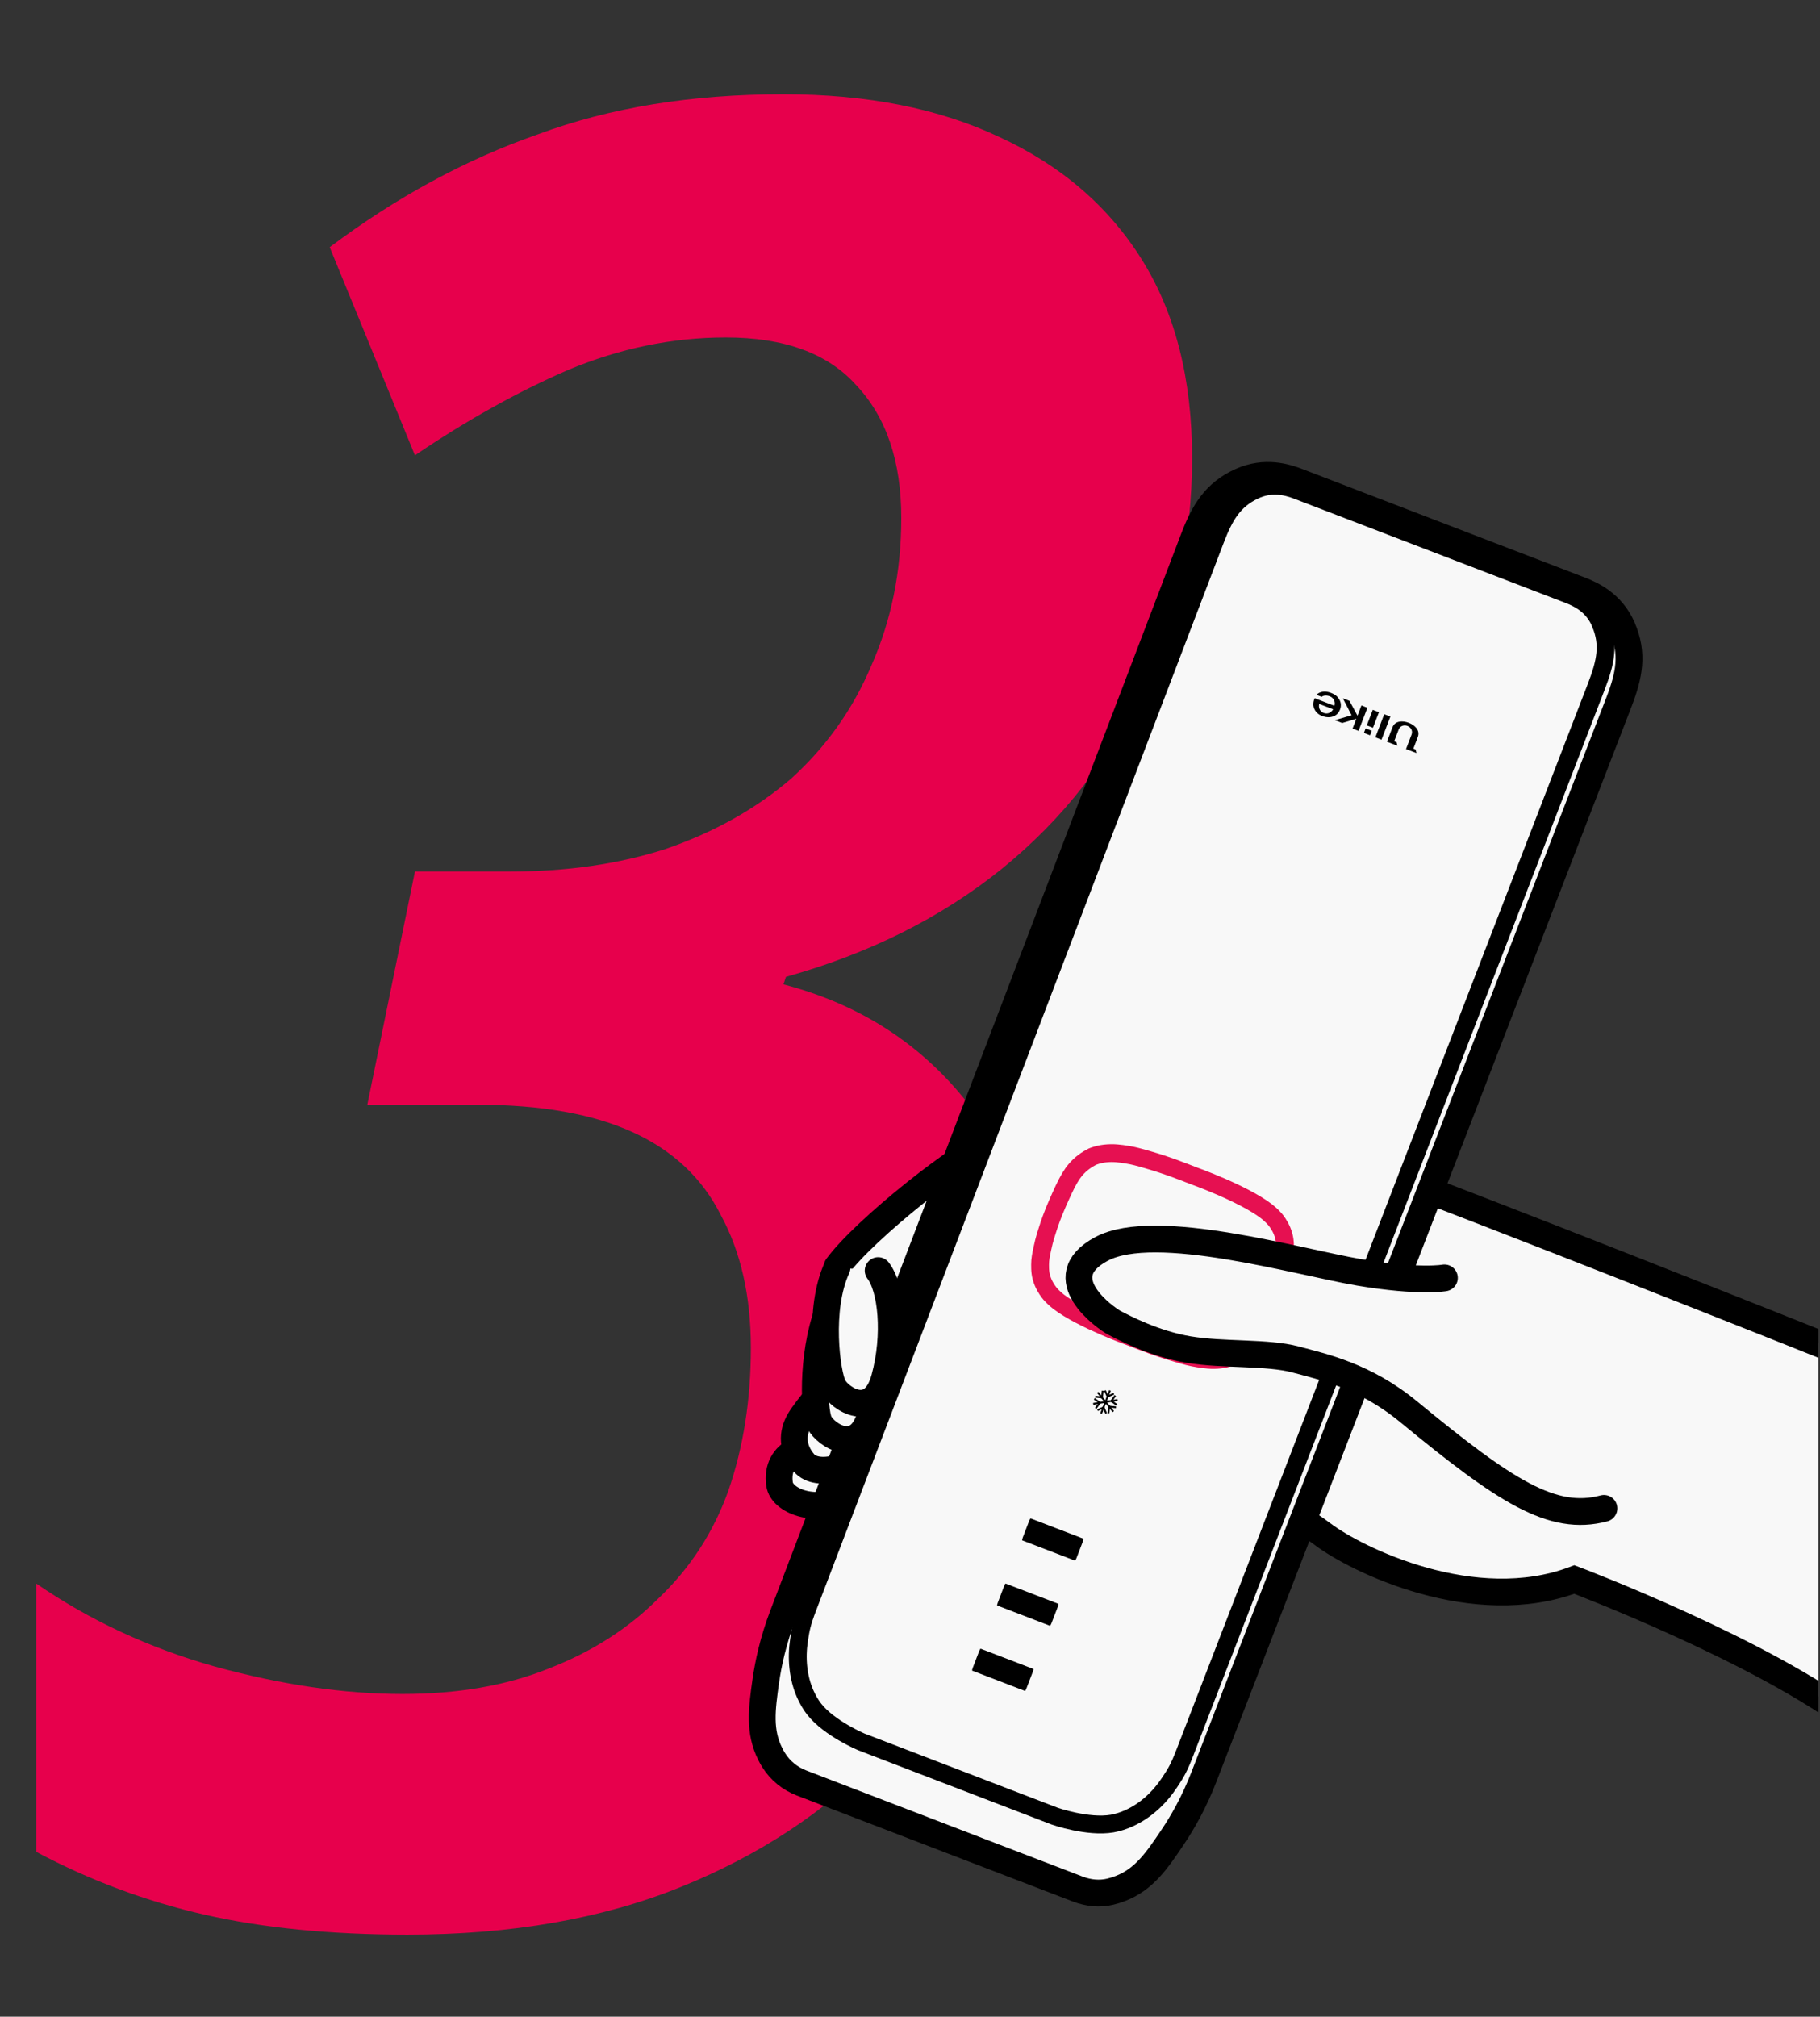
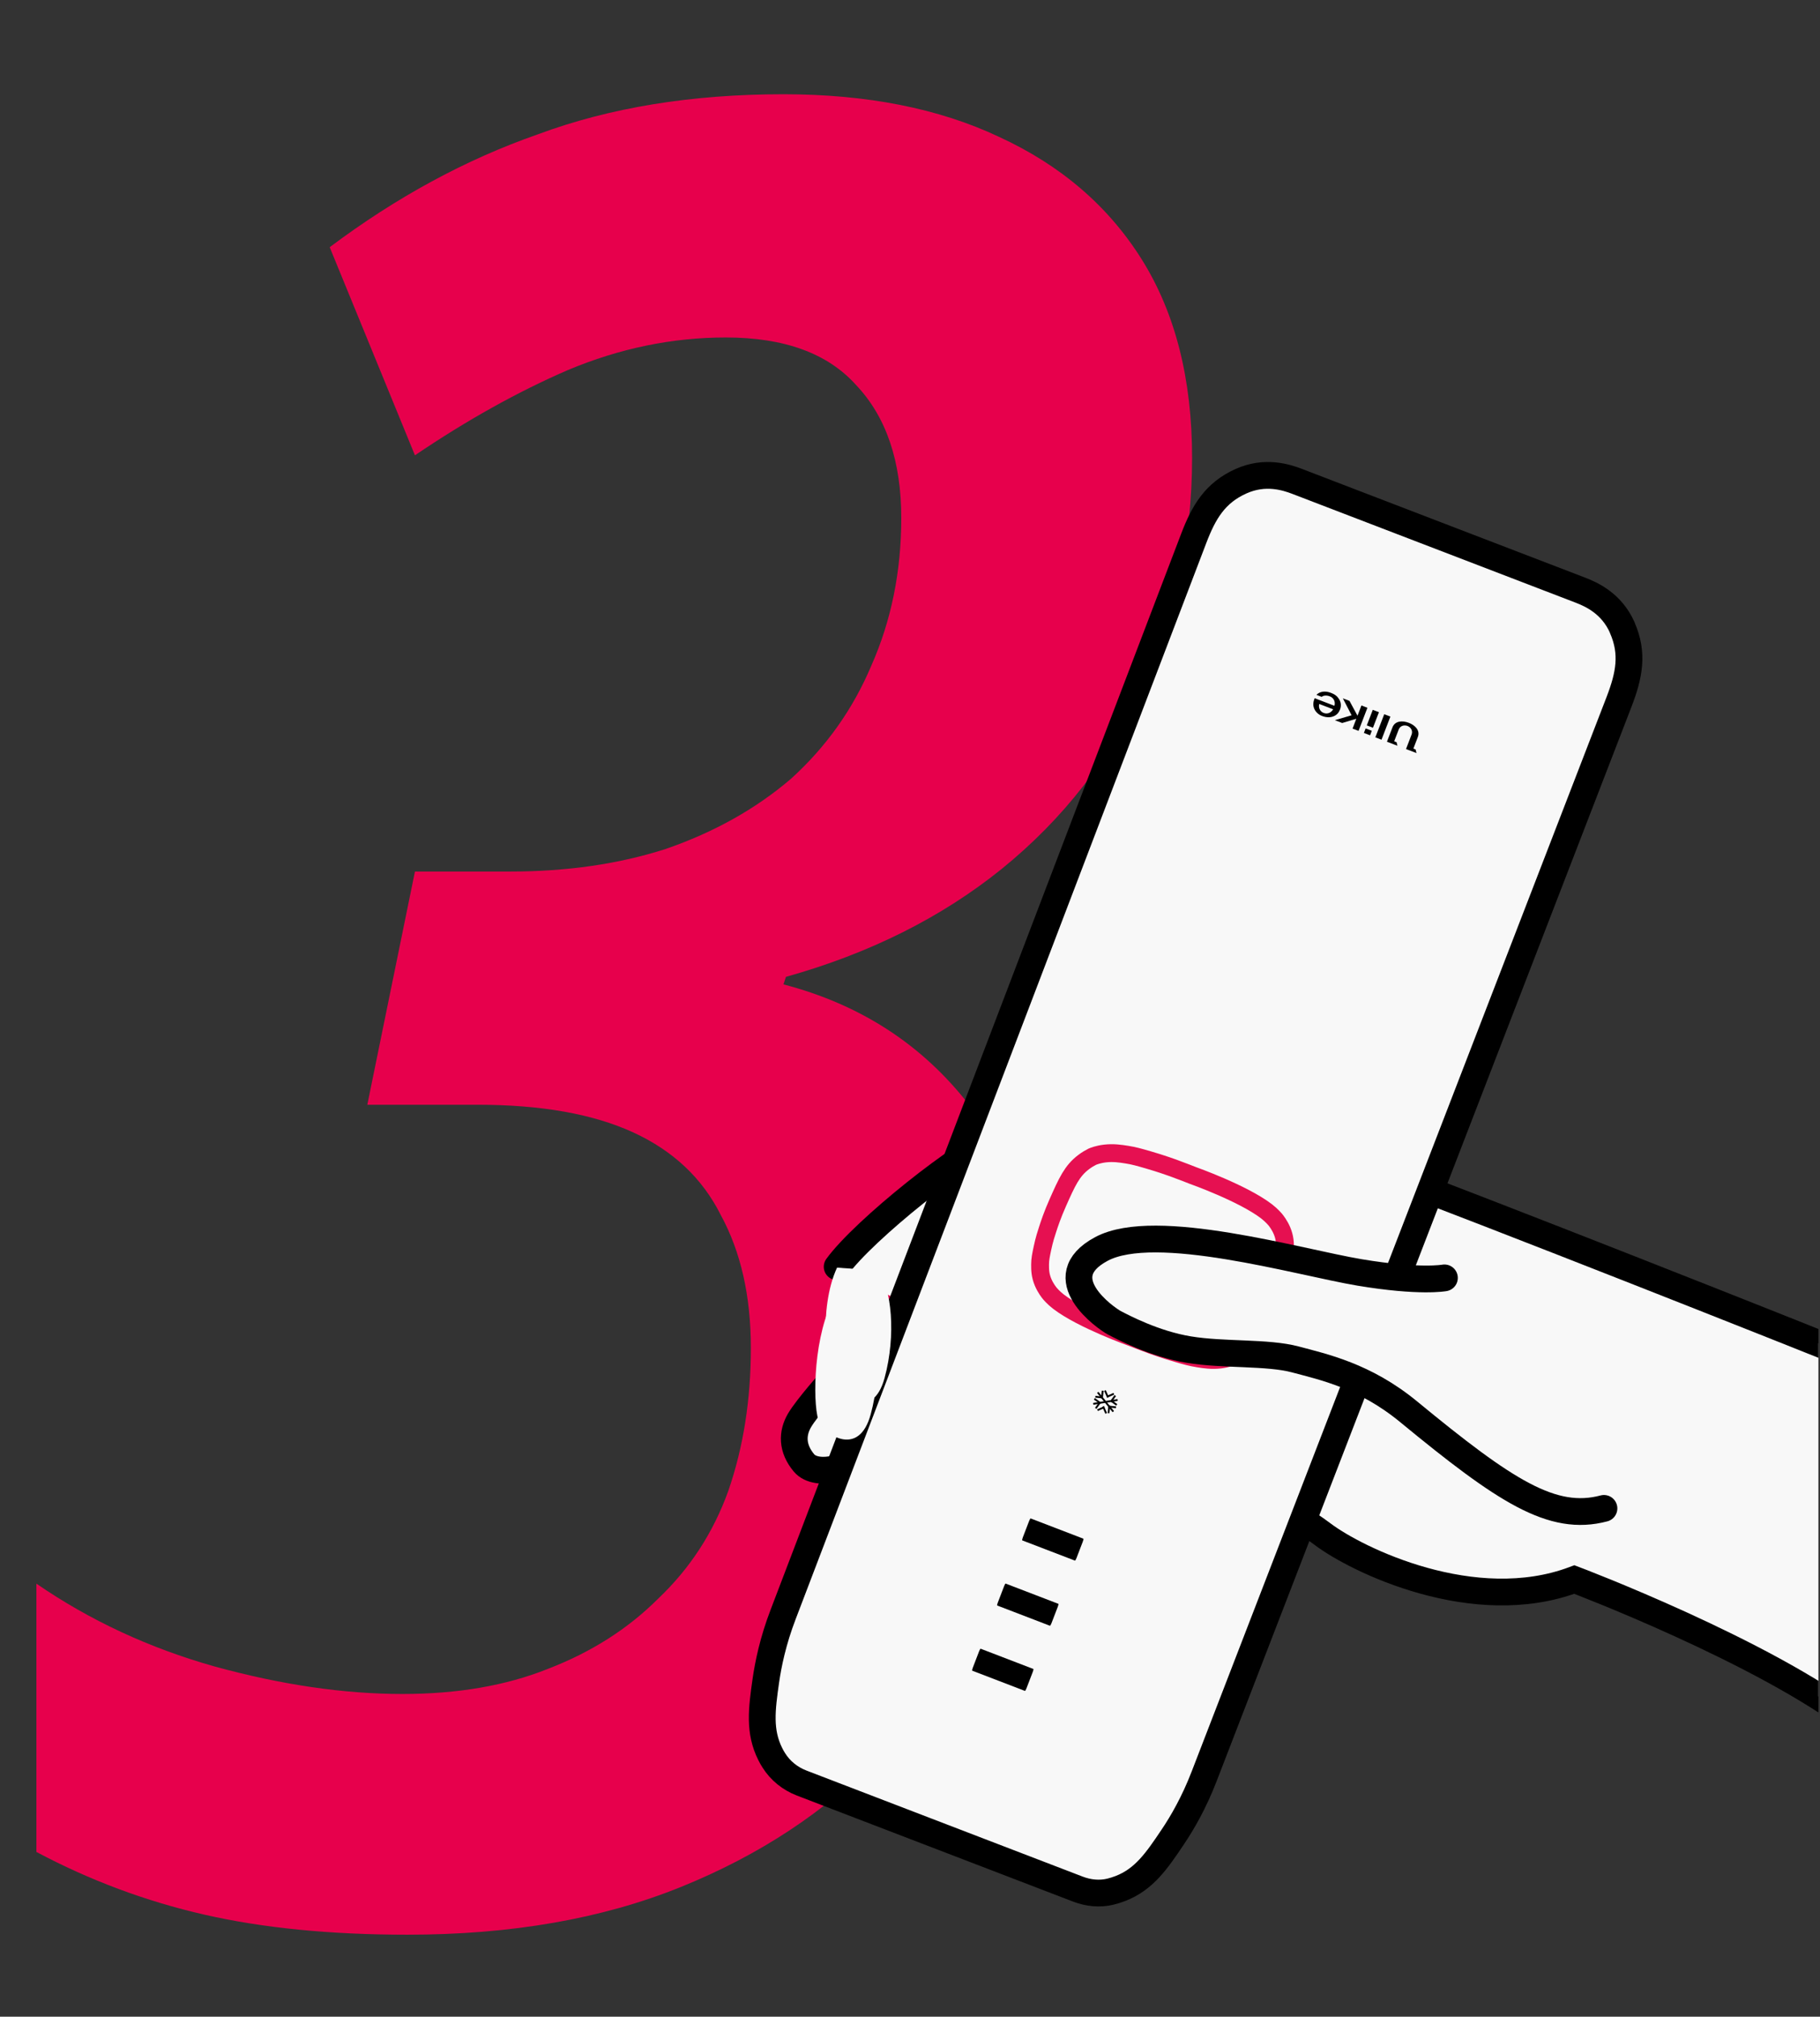
<svg xmlns="http://www.w3.org/2000/svg" fill="none" viewBox="0 0 102 113" height="113" width="102">
  <rect x="0" y="0" width="102" height="113" fill="#333333" stroke="none" />
  <g clip-path="url(#clip0_1217_254)">
    <path fill="#E7004C" d="M22.834 108.405C18.525 108.405 14.732 108.03 11.453 107.281C8.175 106.531 5.037 105.361 2.04 103.768V88.735C5.037 90.796 8.363 92.341 12.015 93.372C15.762 94.402 19.274 94.917 22.553 94.917C25.643 94.917 28.36 94.449 30.701 93.512C33.137 92.576 35.197 91.264 36.883 89.578C38.663 87.892 39.974 85.879 40.817 83.537C41.66 81.102 42.081 78.432 42.081 75.529C42.081 72.625 41.52 70.143 40.396 68.082C39.365 66.022 37.726 64.476 35.478 63.446C33.23 62.416 30.327 61.901 26.767 61.901H20.586L23.255 48.834H28.594C31.779 48.834 34.682 48.413 37.305 47.57C40.021 46.633 42.362 45.322 44.33 43.636C46.296 41.856 47.795 39.749 48.825 37.314C49.949 34.785 50.511 32.022 50.511 29.025C50.511 25.84 49.668 23.358 47.982 21.578C46.39 19.799 43.955 18.909 40.677 18.909C37.679 18.909 34.729 19.518 31.825 20.735C29.015 21.953 26.159 23.545 23.255 25.512L18.478 13.851C22.225 11.041 26.112 8.934 30.139 7.529C34.167 6.03 38.757 5.281 43.908 5.281C48.591 5.281 52.619 6.077 55.991 7.669C59.456 9.261 62.126 11.556 63.999 14.553C65.872 17.551 66.809 21.25 66.809 25.653C66.809 30.242 65.872 34.551 63.999 38.578C62.219 42.512 59.597 45.884 56.131 48.694C52.759 51.41 48.732 53.424 44.048 54.735L43.908 55.157C48.217 56.281 51.682 58.529 54.305 61.901C57.021 65.179 58.379 69.581 58.379 75.107C58.379 79.603 57.63 83.865 56.131 87.892C54.633 91.826 52.338 95.339 49.247 98.43C46.25 101.52 42.55 103.956 38.148 105.735C33.745 107.515 28.641 108.405 22.834 108.405Z" />
    <path fill="#F8F8F8" d="M55.974 63.738C54.044 64.421 48.416 68.915 46.918 70.979L74.122 85.961C76.028 87.403 82.609 90.62 88.232 88.504C88.232 88.504 98.854 92.514 104.087 96.567L114.43 80.305C111.533 79.076 71.118 62.897 68.182 62.421C65.246 61.945 57.909 63.057 55.974 63.738Z" />
    <path stroke-linecap="round" stroke-miterlimit="10" stroke-width="1.5" stroke="black" d="M46.918 70.979C48.416 68.915 54.044 64.421 55.974 63.738C57.909 63.057 65.246 61.945 68.182 62.421C71.118 62.897 111.533 79.076 114.43 80.305M104.087 96.567C98.854 92.514 88.232 88.504 88.232 88.504C82.609 90.62 76.028 87.403 74.122 85.961C72.215 84.519 67.062 81.717 67.062 81.717" />
-     <path stroke-linecap="round" stroke-miterlimit="10" stroke-width="1.5" stroke="black" fill="#F8F8F8" d="M47.017 80.437C47.017 80.437 45.234 80.957 44.596 81.292C43.958 81.628 43.558 82.243 43.69 83.164C43.822 84.085 45.644 84.82 47.324 83.983C49.005 83.146 49.441 83.47 49.441 83.47L49.005 81.299L47.017 80.437Z" />
    <path stroke-linecap="round" stroke-miterlimit="10" stroke-width="1.5" stroke="black" fill="#F8F8F8" d="M46.655 77.267C46.655 77.267 45.229 78.868 44.809 79.586C44.387 80.306 44.372 81.151 45.06 81.972C45.751 82.795 47.984 82.397 49.12 80.551C50.256 78.704 50.88 78.752 50.88 78.752L49.125 76.894L46.655 77.267Z" />
    <path stroke-linejoin="round" stroke-linecap="round" stroke-miterlimit="10" stroke-width="1.5" stroke="black" fill="#F8F8F8" d="M90.918 35.161C90.319 33.813 89.204 33.31 88.552 33.06L72.723 26.983C72.074 26.733 70.905 26.359 69.558 26.96C68.093 27.613 67.459 28.703 66.901 30.167C59.232 50.263 51.564 70.359 43.892 90.454C43.316 91.954 43.054 93.25 42.921 94.167C42.691 95.785 42.533 97.014 43.167 98.281C43.228 98.407 43.297 98.524 43.365 98.632C43.729 99.215 44.283 99.659 44.925 99.906L60.409 105.85C60.99 106.073 61.626 106.141 62.231 105.993C62.413 105.949 62.599 105.891 62.793 105.816C64.114 105.304 64.819 104.284 65.729 102.924C66.248 102.154 66.917 101.012 67.492 99.514C75.243 79.45 82.993 59.385 90.74 39.32C91.301 37.857 91.563 36.624 90.912 35.158L90.918 35.161Z" />
-     <path stroke-linecap="round" stroke-miterlimit="10" stroke="black" fill="#F8F8F8" d="M89.708 34.941C89.297 33.952 88.523 33.548 87.896 33.307L72.725 27.483C72.098 27.242 71.253 27.024 70.286 27.484C69.135 28.032 68.628 28.885 68.101 30.267L45.267 90.073C44.938 90.931 44.878 91.263 44.782 91.884C44.625 92.916 44.717 93.975 45.126 94.909C45.257 95.203 45.42 95.499 45.626 95.763C46.482 96.852 48.279 97.605 48.279 97.605L59.131 101.771C59.131 101.771 60.969 102.41 62.335 102.178C62.665 102.119 62.987 102.011 63.278 101.878C64.207 101.458 64.983 100.735 65.558 99.861C65.906 99.336 66.079 99.052 66.41 98.19L89.465 38.469C89.996 37.089 90.192 36.12 89.704 34.94L89.708 34.941Z" />
    <path fill="black" d="M60.716 86.215L57.763 85.081C57.748 85.075 57.709 85.139 57.676 85.224L57.322 86.146C57.29 86.231 57.276 86.305 57.291 86.311L60.244 87.444C60.259 87.45 60.298 87.386 60.331 87.301L60.685 86.379C60.717 86.294 60.731 86.221 60.716 86.215Z" />
    <path fill="black" d="M59.315 89.865L56.361 88.731C56.346 88.725 56.307 88.789 56.275 88.874L55.921 89.796C55.888 89.881 55.874 89.955 55.889 89.96L58.842 91.094C58.858 91.1 58.896 91.036 58.929 90.951L59.283 90.029C59.315 89.944 59.33 89.871 59.315 89.865Z" />
    <path fill="black" d="M57.913 93.515L54.96 92.381C54.945 92.375 54.906 92.439 54.873 92.524L54.519 93.447C54.487 93.531 54.472 93.605 54.488 93.611L57.441 94.745C57.456 94.751 57.495 94.686 57.527 94.601L57.881 93.679C57.914 93.594 57.928 93.521 57.913 93.515Z" />
    <path stroke-miterlimit="10" stroke="#E61051" d="M71.605 71.893C71.774 71.392 71.856 71.016 71.887 70.863C71.972 70.457 72.015 70.254 72.017 69.953C72.017 69.666 72.015 69.356 71.847 68.958C71.706 68.629 71.523 68.402 71.473 68.34C71.473 68.34 71.27 68.093 70.979 67.871C69.653 66.856 66.853 65.864 66.853 65.864C66.853 65.864 66.189 65.601 65.721 65.433C65.049 65.195 64.553 65.047 64.352 64.99C63.816 64.835 63.547 64.759 63.163 64.698C62.794 64.639 62.402 64.579 61.93 64.633C61.541 64.679 61.289 64.783 61.22 64.811C61.097 64.874 60.919 64.97 60.725 65.119C60.079 65.608 59.803 66.216 59.282 67.389C58.983 68.066 58.818 68.556 58.702 68.919C58.649 69.079 58.524 69.455 58.421 69.948C58.335 70.355 58.292 70.558 58.29 70.859C58.29 71.145 58.292 71.456 58.461 71.854C58.601 72.182 58.784 72.41 58.835 72.472C58.835 72.472 59.038 72.719 59.329 72.94C60.655 73.955 63.455 74.948 63.455 74.948C63.455 74.948 64.118 75.21 64.586 75.378C65.259 75.617 65.755 75.764 65.956 75.822C66.492 75.977 66.76 76.052 67.144 76.114C67.513 76.173 67.906 76.233 68.377 76.179C68.767 76.132 69.018 76.029 69.088 76.001C69.088 76.001 69.359 75.885 69.582 75.692C70.604 74.818 71.291 72.733 71.291 72.733C71.291 72.733 71.49 72.244 71.604 71.896L71.605 71.893Z" />
-     <path fill="black" d="M62.246 77.923L62.171 77.894C62.165 77.892 62.159 77.895 62.157 77.9L61.667 79.175C61.665 79.181 61.668 79.187 61.673 79.19L61.748 79.219C61.754 79.221 61.761 79.218 61.763 79.212L62.252 77.937C62.254 77.932 62.252 77.925 62.246 77.923Z" />
    <path fill="black" d="M61.962 77.896L61.888 77.929C61.883 77.931 61.88 77.938 61.883 77.944L62.046 78.312C62.049 78.317 62.055 78.32 62.061 78.317L62.134 78.284C62.14 78.282 62.142 78.275 62.14 78.27L61.976 77.902C61.974 77.896 61.968 77.894 61.962 77.896Z" />
    <path fill="black" d="M62.02 78.231L62.053 78.304C62.055 78.31 62.062 78.312 62.067 78.31L62.435 78.146C62.441 78.143 62.443 78.137 62.441 78.131L62.408 78.058C62.405 78.052 62.399 78.05 62.393 78.052L62.026 78.216C62.02 78.219 62.017 78.225 62.02 78.231Z" />
    <path fill="black" d="M61.912 78.879L61.879 78.805C61.876 78.799 61.87 78.797 61.864 78.799L61.496 78.964C61.491 78.966 61.489 78.972 61.491 78.978L61.524 79.052C61.526 79.057 61.533 79.06 61.538 79.057L61.906 78.893C61.911 78.891 61.914 78.884 61.912 78.879Z" />
    <path fill="black" d="M61.958 79.212L62.032 79.18C62.037 79.177 62.04 79.171 62.037 79.165L61.874 78.797C61.871 78.791 61.865 78.789 61.859 78.791L61.786 78.824C61.78 78.827 61.778 78.833 61.78 78.839L61.944 79.207C61.946 79.212 61.953 79.215 61.958 79.212Z" />
    <path fill="black" d="M61.554 77.992L61.491 78.043C61.486 78.047 61.486 78.053 61.489 78.058L62.347 79.119C62.351 79.124 62.358 79.125 62.363 79.121L62.425 79.07C62.43 79.066 62.431 79.059 62.427 79.055L61.569 77.994C61.565 77.989 61.558 77.988 61.554 77.992Z" />
    <path fill="black" d="M61.391 78.221L61.383 78.301C61.382 78.307 61.386 78.312 61.392 78.313L61.793 78.355C61.799 78.356 61.804 78.352 61.805 78.345L61.813 78.265C61.814 78.259 61.81 78.254 61.804 78.253L61.403 78.211C61.397 78.21 61.392 78.215 61.391 78.221Z" />
    <path fill="black" d="M61.717 78.34L61.797 78.349C61.803 78.349 61.808 78.345 61.809 78.339L61.851 77.938C61.852 77.932 61.847 77.927 61.841 77.926L61.761 77.918C61.755 77.917 61.749 77.922 61.749 77.928L61.707 78.328C61.706 78.334 61.71 78.34 61.717 78.34Z" />
    <path fill="black" d="M62.211 78.764L62.131 78.755C62.125 78.755 62.119 78.759 62.119 78.765L62.077 79.166C62.076 79.172 62.08 79.177 62.086 79.178L62.166 79.186C62.172 79.187 62.178 79.182 62.178 79.176L62.221 78.776C62.221 78.77 62.217 78.764 62.211 78.764Z" />
    <path fill="black" d="M62.542 78.894L62.55 78.814C62.551 78.808 62.547 78.802 62.541 78.802L62.14 78.76C62.134 78.759 62.129 78.764 62.128 78.77L62.12 78.85C62.119 78.856 62.123 78.861 62.13 78.862L62.53 78.904C62.536 78.904 62.541 78.9 62.542 78.894Z" />
    <path fill="black" d="M61.261 78.621L61.274 78.7C61.275 78.706 61.281 78.71 61.286 78.71L62.634 78.496C62.64 78.495 62.644 78.489 62.643 78.483L62.631 78.403C62.63 78.397 62.624 78.393 62.618 78.394L61.27 78.608C61.264 78.609 61.261 78.615 61.261 78.621Z" />
    <path fill="black" d="M61.377 78.889L61.442 78.936C61.447 78.94 61.454 78.939 61.457 78.934L61.694 78.608C61.698 78.603 61.697 78.596 61.692 78.593L61.627 78.545C61.622 78.542 61.615 78.543 61.611 78.548L61.374 78.874C61.371 78.879 61.372 78.885 61.377 78.889Z" />
    <path fill="black" d="M61.651 78.659L61.699 78.593C61.702 78.588 61.701 78.582 61.696 78.578L61.371 78.341C61.366 78.338 61.359 78.339 61.355 78.344L61.308 78.409C61.304 78.414 61.306 78.421 61.31 78.424L61.636 78.661C61.641 78.665 61.648 78.663 61.651 78.659Z" />
    <path fill="black" d="M62.268 78.438L62.221 78.503C62.217 78.508 62.218 78.514 62.223 78.518L62.549 78.755C62.554 78.758 62.561 78.757 62.564 78.752L62.612 78.687C62.615 78.682 62.614 78.676 62.609 78.672L62.283 78.435C62.279 78.432 62.272 78.433 62.268 78.438Z" />
    <path fill="black" d="M62.536 78.222L62.471 78.174C62.466 78.171 62.459 78.172 62.456 78.177L62.219 78.503C62.216 78.507 62.217 78.514 62.222 78.518L62.287 78.565C62.292 78.569 62.299 78.568 62.302 78.563L62.539 78.237C62.542 78.232 62.541 78.225 62.536 78.222Z" />
    <path fill="black" d="M77.281 39.906L76.936 39.773L76.601 40.645L76.946 40.777L77.281 39.906Z" />
    <path fill="black" d="M77.923 40.152L77.578 40.019L77.08 41.315L77.425 41.447L77.923 40.152Z" />
    <path fill="black" d="M76.881 40.948L76.535 40.816L76.438 41.068L76.784 41.201L76.881 40.948Z" />
    <path fill="black" d="M74.822 40.35L74.819 40.357L75.222 40.511L76.014 40.274L75.803 40.825L76.138 40.953L76.635 39.658L76.3 39.529L76.08 40.103L75.631 39.272L75.266 39.132L75.263 39.139L75.749 40.078L74.822 40.35Z" />
    <path fill="black" d="M78.258 41.583L78.135 41.536L78.389 40.876C78.47 40.664 78.696 40.606 78.881 40.677C79.065 40.747 79.191 40.941 79.113 41.154L78.799 41.971L79.386 42.196L79.335 41.992L79.212 41.945L79.46 41.299C79.606 40.92 79.295 40.628 78.952 40.5C78.611 40.369 78.184 40.378 78.04 40.754L77.73 41.56L78.318 41.786L78.267 41.582L78.258 41.583Z" />
    <path fill="black" d="M73.667 39.737C73.749 39.91 73.913 40.056 74.11 40.123C74.34 40.208 74.562 40.211 74.75 40.13C74.918 40.061 75.036 39.926 75.1 39.758C75.175 39.564 75.162 39.354 75.049 39.178C74.942 39.007 74.823 38.911 74.597 38.824C74.532 38.799 74.476 38.782 74.418 38.771C74.131 38.712 73.906 38.798 73.779 38.934L74.073 39.046C74.15 38.978 74.319 38.937 74.531 39.018C74.766 39.108 74.85 39.349 74.786 39.547L73.68 39.123C73.581 39.348 73.582 39.56 73.665 39.733L73.667 39.737ZM74.711 39.742L74.706 39.756C74.614 39.913 74.417 40.037 74.182 39.947C73.946 39.856 73.891 39.612 73.934 39.46L73.939 39.446L74.711 39.742Z" />
    <path fill="#F8F8F8" d="M80.951 71.602C80.951 71.602 79.586 71.862 76.191 71.296C72.794 70.725 64.752 68.367 61.731 69.98C58.71 71.593 61.994 73.877 62.456 74.121C62.92 74.362 64.689 75.304 66.625 75.62C68.563 75.941 71.04 75.754 72.596 76.171C74.151 76.588 76.496 77.084 78.945 79.103C84.36 83.559 87 85.286 89.892 84.518" />
    <path stroke-linecap="round" stroke-miterlimit="10" stroke-width="1.5" stroke="black" d="M80.951 71.602C80.951 71.602 79.586 71.862 76.191 71.296C72.794 70.725 64.752 68.367 61.731 69.98C58.71 71.593 61.994 73.877 62.456 74.121C62.92 74.362 64.689 75.304 66.625 75.62C68.563 75.941 71.04 75.754 72.596 76.171C74.151 76.588 76.496 77.084 78.945 79.103C84.36 83.559 87 85.286 89.892 84.518" />
    <path fill="#F8F8F8" d="M46.589 73.03C45.516 75.347 45.561 79.004 45.922 79.707C46.279 80.409 48.141 81.661 48.798 79.246C49.455 76.832 49.19 74.205 48.436 73.229" />
-     <path stroke-linecap="round" stroke-miterlimit="10" stroke-width="1.5" stroke="black" d="M46.589 73.03C45.516 75.347 45.561 79.004 45.922 79.707C46.279 80.409 48.141 81.661 48.798 79.246C49.455 76.832 49.19 74.205 48.436 73.229" />
    <path fill="#F8F8F8" d="M46.911 71.028C45.837 73.345 46.342 76.97 46.699 77.672C47.056 78.374 48.919 79.626 49.575 77.212C50.232 74.797 49.967 72.17 49.214 71.194" />
-     <path stroke-linecap="round" stroke-miterlimit="10" stroke-width="1.5" stroke="black" d="M46.911 71.028C45.837 73.345 46.342 76.97 46.699 77.672C47.056 78.374 48.919 79.626 49.575 77.212C50.232 74.797 49.967 72.17 49.214 71.194" />
  </g>
  <defs>
    <clipPath id="clip0_1217_254">
      <rect transform="translate(0.491)" fill="white" height="112.397" width="101.42" />
    </clipPath>
  </defs>
</svg>